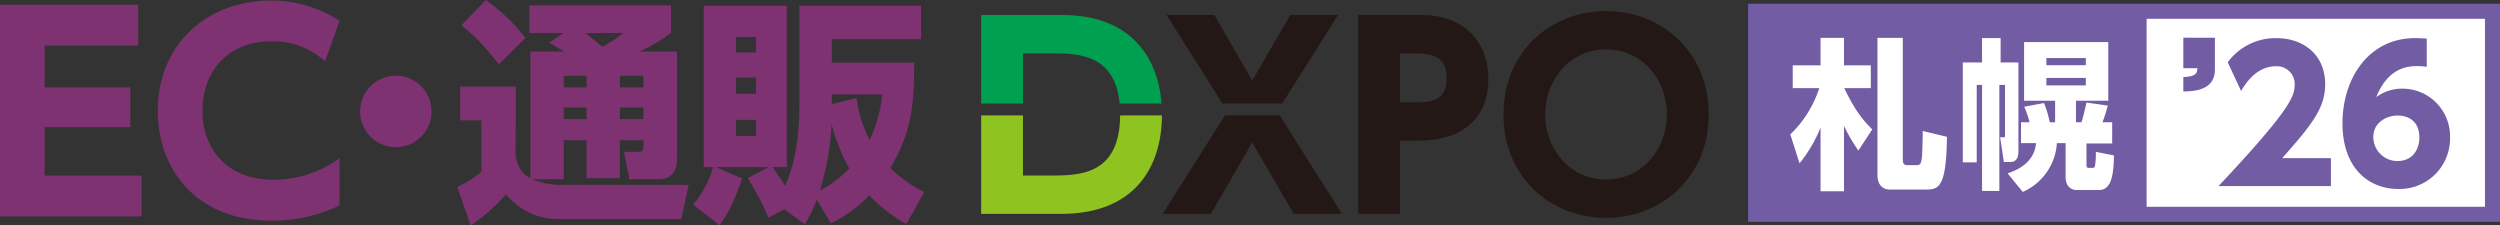
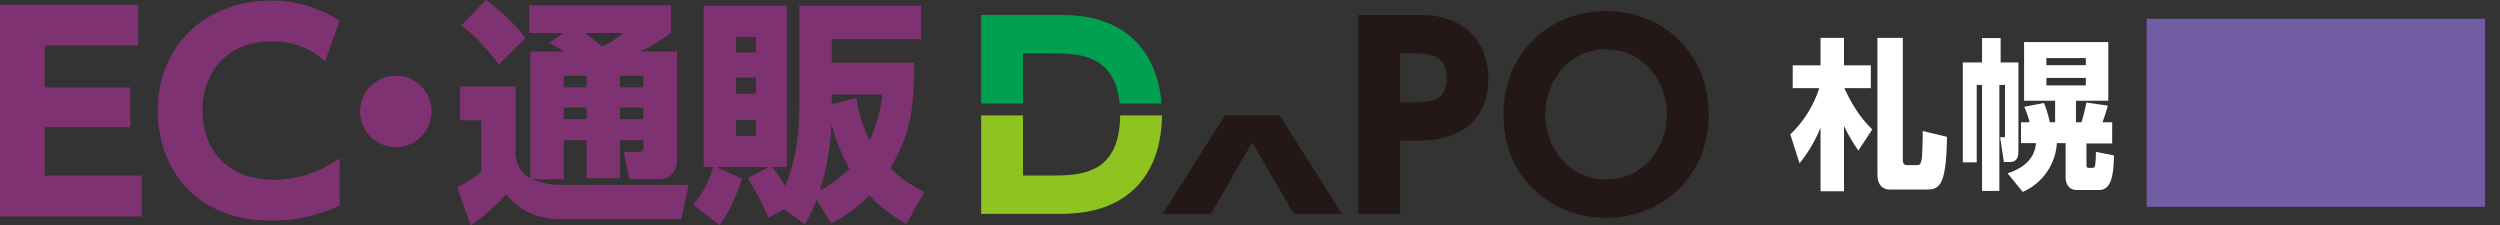
<svg xmlns="http://www.w3.org/2000/svg" width="665" height="59.975" viewBox="0 0 665 59.975">
  <rect x="0" y="0" width="665" height="59.975" fill="#333333" stroke="none" />
  <g id="logo-store-dxpo-sapporo" transform="translate(-3754.235 -1427.248)">
    <g id="logo-ec-dxpo" transform="translate(3754.235 1427.248)">
      <g id="logo-dxpo" transform="translate(260.99 2.944)">
        <path id="パス_12109" data-name="パス 12109" d="M734.177,76.165h7.5c6.9,0,16.97.059,18.224,13.353h11.136c-.978-12.735-8.589-23.549-26.334-23.549H723.059V89.518h11.118Z" transform="translate(-723.059 -64.915)" fill="#00a051" />
        <path id="パス_12110" data-name="パス 12110" d="M741.348,108.665h-7.171V92.671H723.059v26.191h21.316c19.225,0,26.682-12.089,26.772-26.191h-11.12C759.91,108.658,749.069,108.665,741.348,108.665Z" transform="translate(-723.059 -64.915)" fill="#8fc31f" />
        <path id="パス_12111" data-name="パス 12111" d="M787.916,92.671l-16.575,26.191h12.828L795.156,99.85l11.053,19.013h12.828L802.462,92.671Z" transform="translate(-723.059 -64.915)" fill="#231815" />
-         <path id="パス_12112" data-name="パス 12112" d="M817.985,65.969h-12.7L795.156,83.4,785.091,65.969h-12.7l14.855,23.55H803.13Z" transform="translate(-723.059 -64.915)" fill="#231815" />
        <path id="パス_12113" data-name="パス 12113" d="M840.347,65.969H823.373v52.893h11.119V99.389h4.868c11.513,0,18.619-5.79,18.619-16.447C857.979,72.678,851.005,65.969,840.347,65.969ZM838.11,89.192h-3.618V76.165h3.618c5.4,0,8.751.988,8.751,6.646C846.861,89.192,842.058,89.192,838.11,89.192Z" transform="translate(-723.059 -64.915)" fill="#231815" />
        <path id="パス_12114" data-name="パス 12114" d="M889.289,64.915c-14.934,0-27.3,10.988-27.3,27.5,0,16.579,12.369,27.5,27.3,27.5,15,0,27.3-11.052,27.3-27.5C916.591,76.034,904.354,64.915,889.289,64.915Zm0,44.8c-10,0-16.184-8.487-16.184-17.3s6.184-17.3,16.184-17.3,16.184,8.487,16.184,17.3S899.288,109.718,889.289,109.718Z" transform="translate(-723.059 -64.915)" fill="#231815" />
      </g>
      <g id="logo-ec2">
        <path id="パス_16002" data-name="パス 16002" d="M41.017,19.138a9.5,9.5,0,1,1-9.5-9.467,9.474,9.474,0,0,1,9.5,9.467" transform="translate(73.774 10.471)" fill="#7f3272" />
        <path id="パス_16003" data-name="パス 16003" d="M47.845,52.7a20.117,20.117,0,0,0,7.787,1.518H89.513l-1.962,9.088H54.305a17.82,17.82,0,0,1-13.365-6.565,49.963,49.963,0,0,1-9.436,8.27L27.959,54.788a28.353,28.353,0,0,0,6.4-4.037v-13.7H28.72V28.085H43.538l-.065,18.433c.383,1.766.887,4.355,3.933,5.934V18.741h8.923c-.883-.57-1.705-1.075-3.924-2.336l3.8-2.589H47.149V6.494H84.828v7.322a45.155,45.155,0,0,1-8.362,4.925h9.949V47.21c0,2.658-.953,5.495-4.942,5.495H73.747L72.29,45.444h3.8c1.018,0,1.4-.444,1.4-1.514V42.35H71.211v10.1H62.345V42.35H56.267V52.7ZM35.559,5.041a49.6,49.6,0,0,1,10.515,10.1l-7.03,7C34.8,16.909,32.962,14.83,29.038,11.8ZM56.267,28.277h6.078V25.184H56.267Zm0,8.457h6.078V33.641H56.267Zm5.764-22.918c.444.378,3.037,2.4,4.494,3.663a32.26,32.26,0,0,0,5.638-3.663Zm9.179,14.461H77.48V25.184H71.211Zm0,8.457H77.48V33.641H71.211Z" transform="translate(93.676 -5.041)" fill="#7f3272" />
        <path id="パス_16004" data-name="パス 16004" d="M66.643,59.553,62.4,61.763a70.752,70.752,0,0,0-5.512-10.48l5.573-2.967h-14l6.9,3.032c-.887,2.9-2.98,8.644-6.017,12.373l-6.969-5.429a26.49,26.49,0,0,0,5.321-9.976H45.174V5.39h22.1V48.316h-3.8c1.644,2.271,2.467,3.663,3.354,4.986,3.1-6.817,3.8-14.9,3.8-21.648V5.39h32.359v8.9H79.246v6.252h21.909c0,11.429-.631,18.246-6.33,28.03a33.537,33.537,0,0,0,9.053,6.378l-4.812,8.523a44.144,44.144,0,0,1-9.88-7.639,34.339,34.339,0,0,1-10.2,7.448l-3.733-6.313a39.987,39.987,0,0,1-3.171,6.569Zm-12.86-41.73H59.1v-4.1H53.783Zm0,10.985H59.1V24.515H53.783Zm0,11.237H59.1V35.752H53.783ZM76.075,54.563A31.533,31.533,0,0,0,83.932,48.7a47.852,47.852,0,0,1-4.751-11.872,70.533,70.533,0,0,1-3.106,17.737m3.171-22.975,6.587-1.644a34.286,34.286,0,0,0,3.48,11.172A36.749,36.749,0,0,0,92.672,29H79.246Z" transform="translate(142.008 -3.873)" fill="#7f3272" />
        <path id="パス_16005" data-name="パス 16005" d="M34.655,27.321V37.9H11.881V50.783h25.8V61.638H0V5.33H36.765V16.184H11.881V27.321Z" transform="translate(0 -4.074)" fill="#7f3272" />
        <path id="パス_16006" data-name="パス 16006" d="M58.011,59.558a40.623,40.623,0,0,1-18.137,4.063c-20.382,0-30.227-14.082-30.227-29.2C9.647,16.489,23,5.073,39.8,5.073a33.538,33.538,0,0,1,18.207,5.39L54.143,21.248a20.445,20.445,0,0,0-14.269-5.321c-11.877,0-18.346,8.335-18.346,18.415,0,9.806,6.047,18.42,19.12,18.42A30.077,30.077,0,0,0,58.011,47.02Z" transform="translate(32.324 -4.936)" fill="#7f3272" />
      </g>
    </g>
    <g id="logo_sapporo" transform="translate(4219.233 1428.248)">
-       <rect id="長方形_2109" data-name="長方形 2109" width="196" height="54" transform="translate(2.002 2.164)" fill="#fff" />
      <g id="グループ_12961" data-name="グループ 12961" transform="translate(110.898 -9.5)">
        <path id="パス_16070" data-name="パス 16070" d="M17.232-7.44c7.92-8.928,11.424-13.344,11.424-19.632,0-8.16-6.1-12.288-12.96-12.288a15.787,15.787,0,0,0-12.96,6.432L6.288-25.3c1.2-1.968,4.032-6.576,9.312-6.576a4.728,4.728,0,0,1,4.944,4.992C20.544-23.664,18.72-19.632.288,0h29.9V-7.44ZM55.68-39.216c-1.056-.1-2.256-.144-3.12-.144-12.48,0-19.3,10.944-19.3,22.608C33.264-4.176,40.8.768,48.048.768A13.429,13.429,0,0,0,61.872-12.864,12.673,12.673,0,0,0,49.152-25.92a11.649,11.649,0,0,0-6.912,2.256c3.072-7.536,7.824-8.256,11.04-8.256a18.7,18.7,0,0,1,2.4.192ZM53.712-12.864c0,2.784-1.536,6.192-5.808,6.192a6.371,6.371,0,0,1-6.432-6.48c0-3.648,3.408-5.616,6.432-5.616C49.344-18.768,53.712-18.336,53.712-12.864Z" transform="translate(13.943 58)" fill="#725da5" />
        <path id="パス_16069" data-name="パス 16069" d="M1.872-41.472v8.112H5.616c-.048,1.44-.528,2.256-3.744,2.352v3.84c2.688-.048,8.4-.24,8.4-5.76v-8.544Z" transform="translate(3 60)" fill="#725da5" />
      </g>
-       <path id="中マド_2" data-name="中マド 2" d="M17628,16973l0,0v0h-200v-58h200v58Zm-94-54v50h90v-50h-90Z" transform="translate(-17427.998 -16915)" fill="#725da5" />
+       <path id="中マド_2" data-name="中マド 2" d="M17628,16973l0,0v0v-58h200v58Zm-94-54v50h90v-50h-90Z" transform="translate(-17427.998 -16915)" fill="#725da5" />
      <path id="パス_16068" data-name="パス 16068" d="M2.838-3.354a37.048,37.048,0,0,0,5.59-9.5V4.085h6.235V-13.287A48.027,48.027,0,0,0,18.49-6.751l3.7-5.633c-1.935-1.892-4.515-4.687-7.439-10.965H21.8v-6.063H14.663v-7.31H8.428v7.31h-7.4v6.063H8.084a29.714,29.714,0,0,1-7.7,12.3ZM23.564-36.722V-.344c0,3.612,2.365,3.956,3.182,3.956H36.808c3.4,0,5.074-1.462,5.246-14.018L35.6-11.954c.043,1.72-.129,6.278-.215,7.1-.215,1.548-.473,1.978-1.247,1.978H31.3c-.774,0-.989-.817-.989-1.247V-36.722ZM70.821-14.276H69.4a28.267,28.267,0,0,0-1.548-5.117l-5.246.989a24.668,24.668,0,0,1,1.419,4.128H61.748v5.547h4c-.172,1.462-.645,5.8-7.568,8.041l4.042,4.945A15.238,15.238,0,0,0,71.294-8.729h2.322V.387c0,2.236,1.376,3.354,2.838,3.354H82.56c3.44,0,3.827-4.687,3.913-9.2l-4.816-.946a22.7,22.7,0,0,1-.172,3.4c-.043.387-.129.86-.645.86H79.679c-.516,0-.516-.6-.516-.774V-8.643H86v-5.633H83.42a44.471,44.471,0,0,0,1.419-4.429l-5.676-.817c-.215.9-.731,3.44-1.333,5.246H76.368V-20h8.6V-35.6h-22.4V-20h8.256Zm8.17-17.071v1.892H68.5v-1.892Zm0,5.289v1.978H68.5v-1.978ZM51.385-30.186H46.268V-3.612h3.7v-20.6h1.419V4h4.6V-24.209h1.505v13.5c0,.3,0,.43-.473.43H56.2L57.19-3.7h1.677c2.193,0,2.193-2.107,2.193-3.053V-30.186H56.33v-6.493H51.385Z" transform="translate(10.84 45.797)" fill="#fff" />
    </g>
  </g>
</svg>